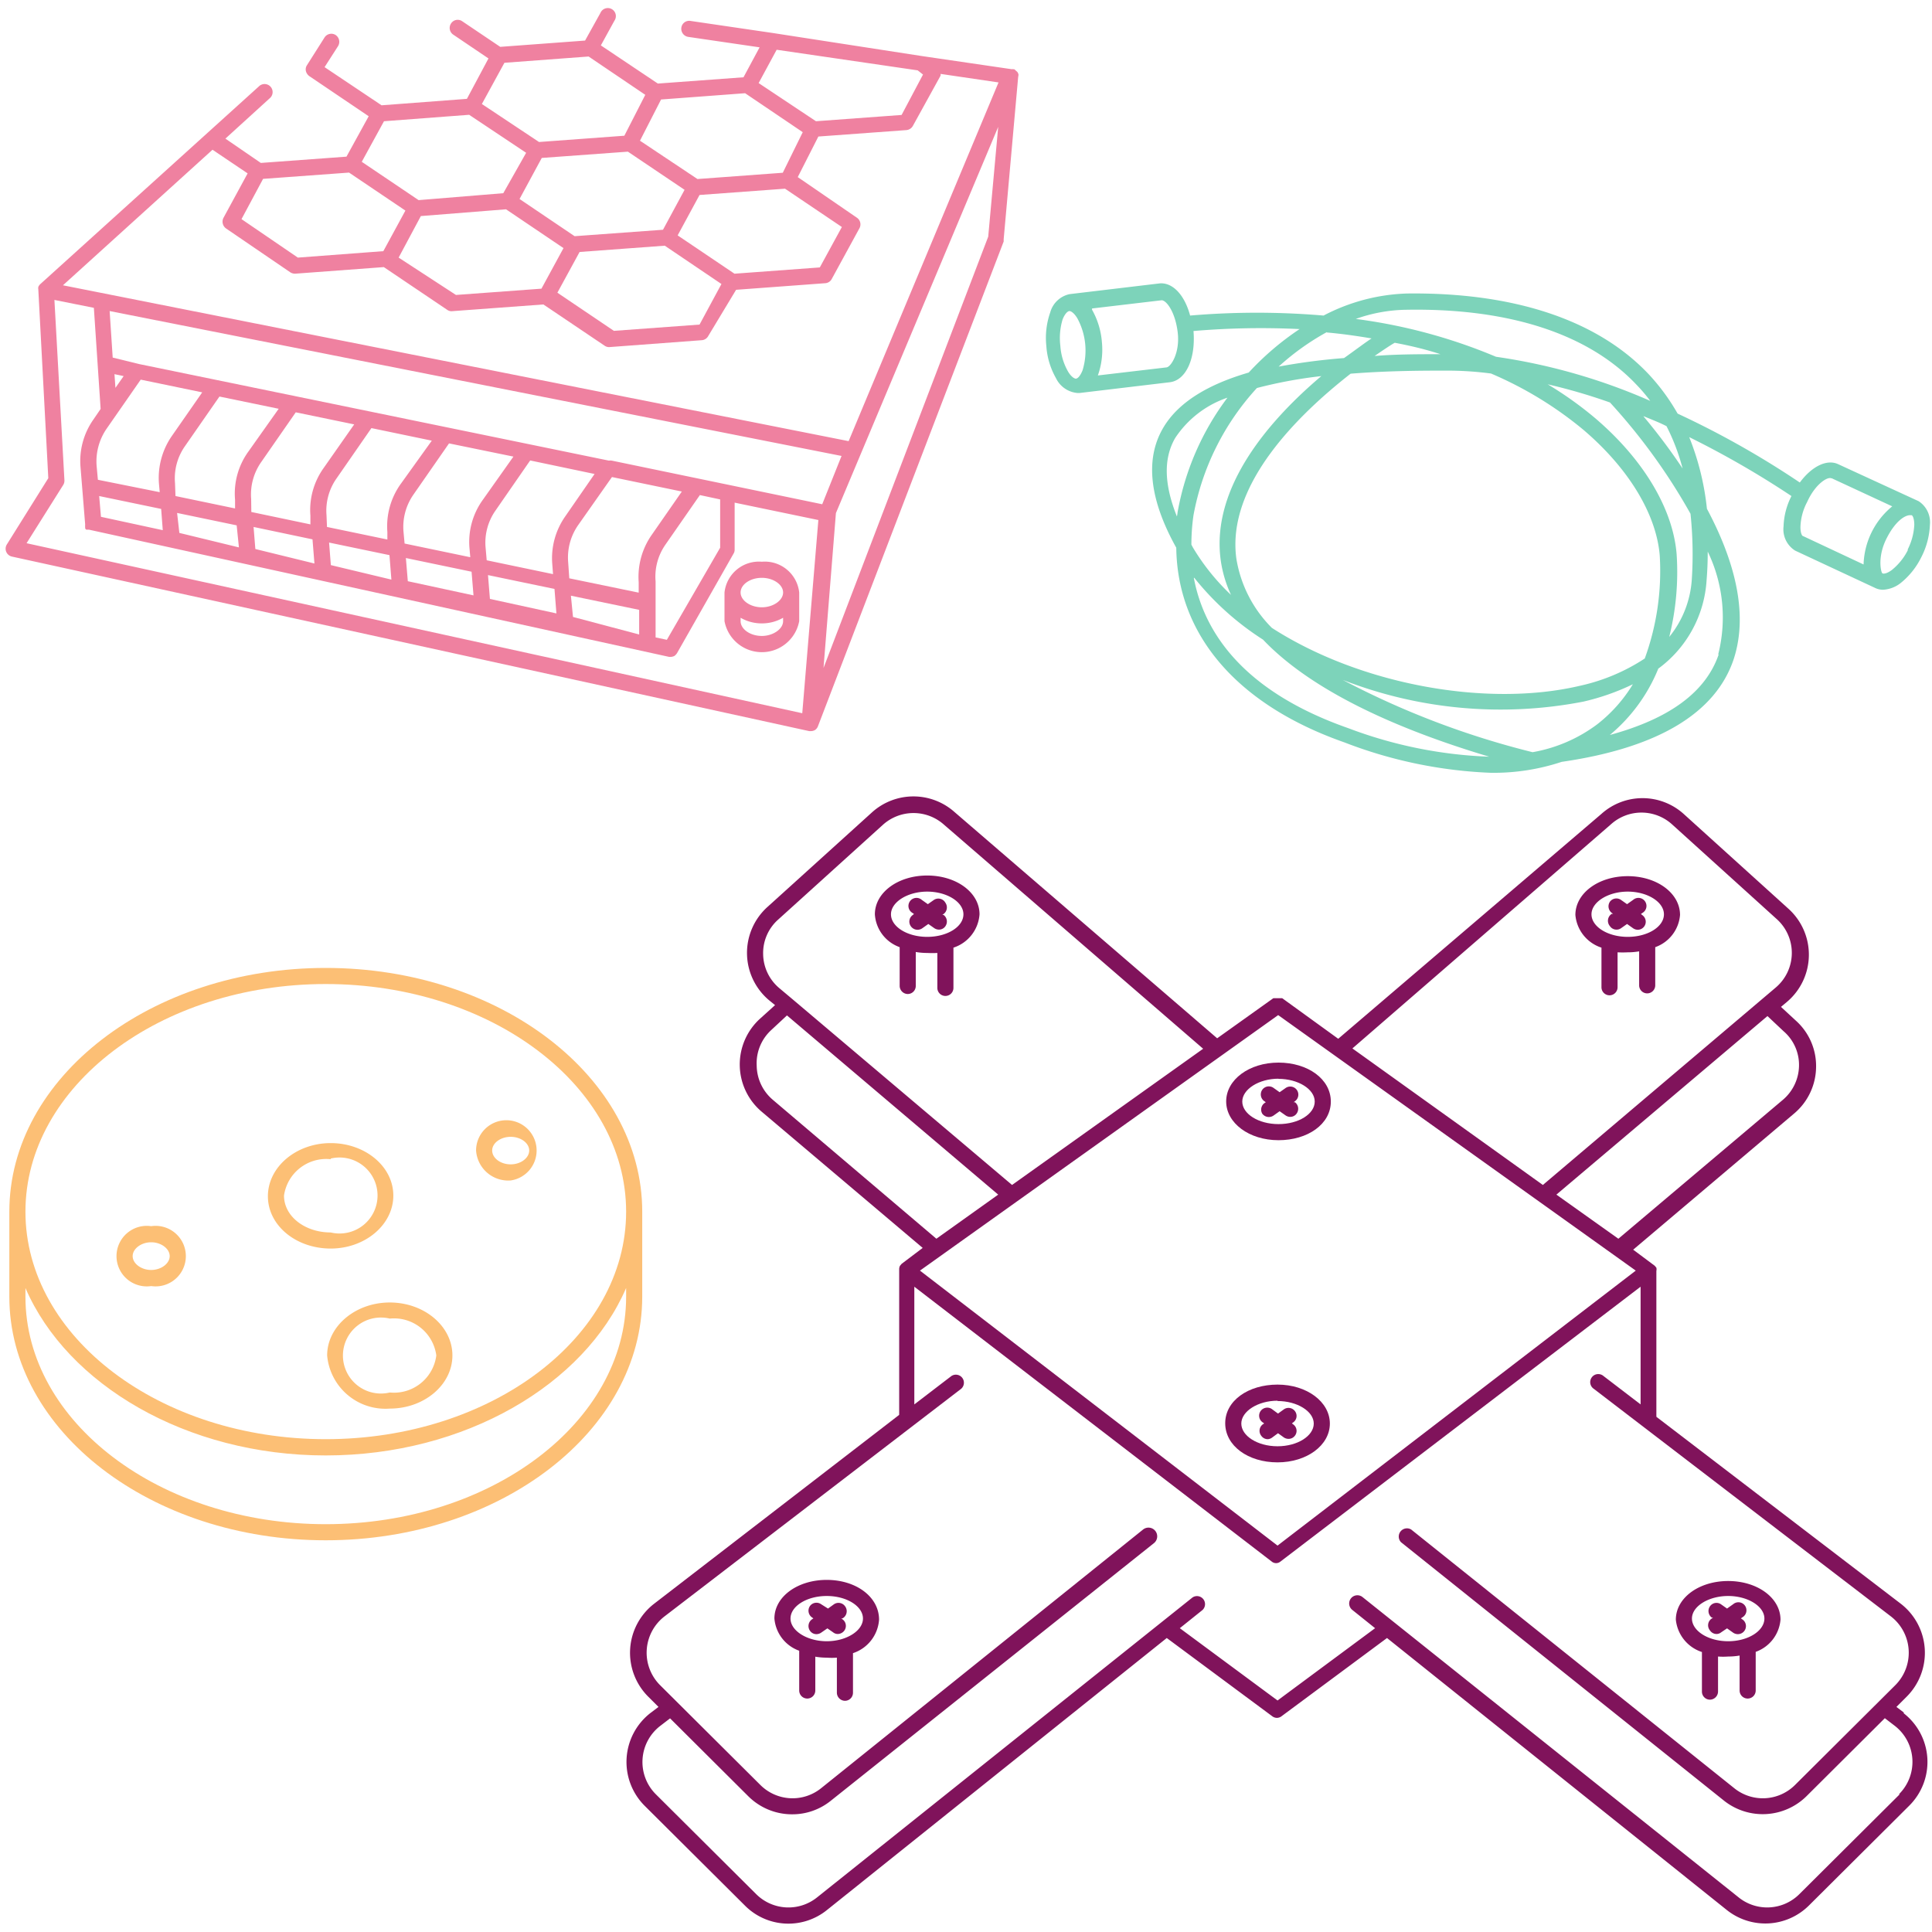
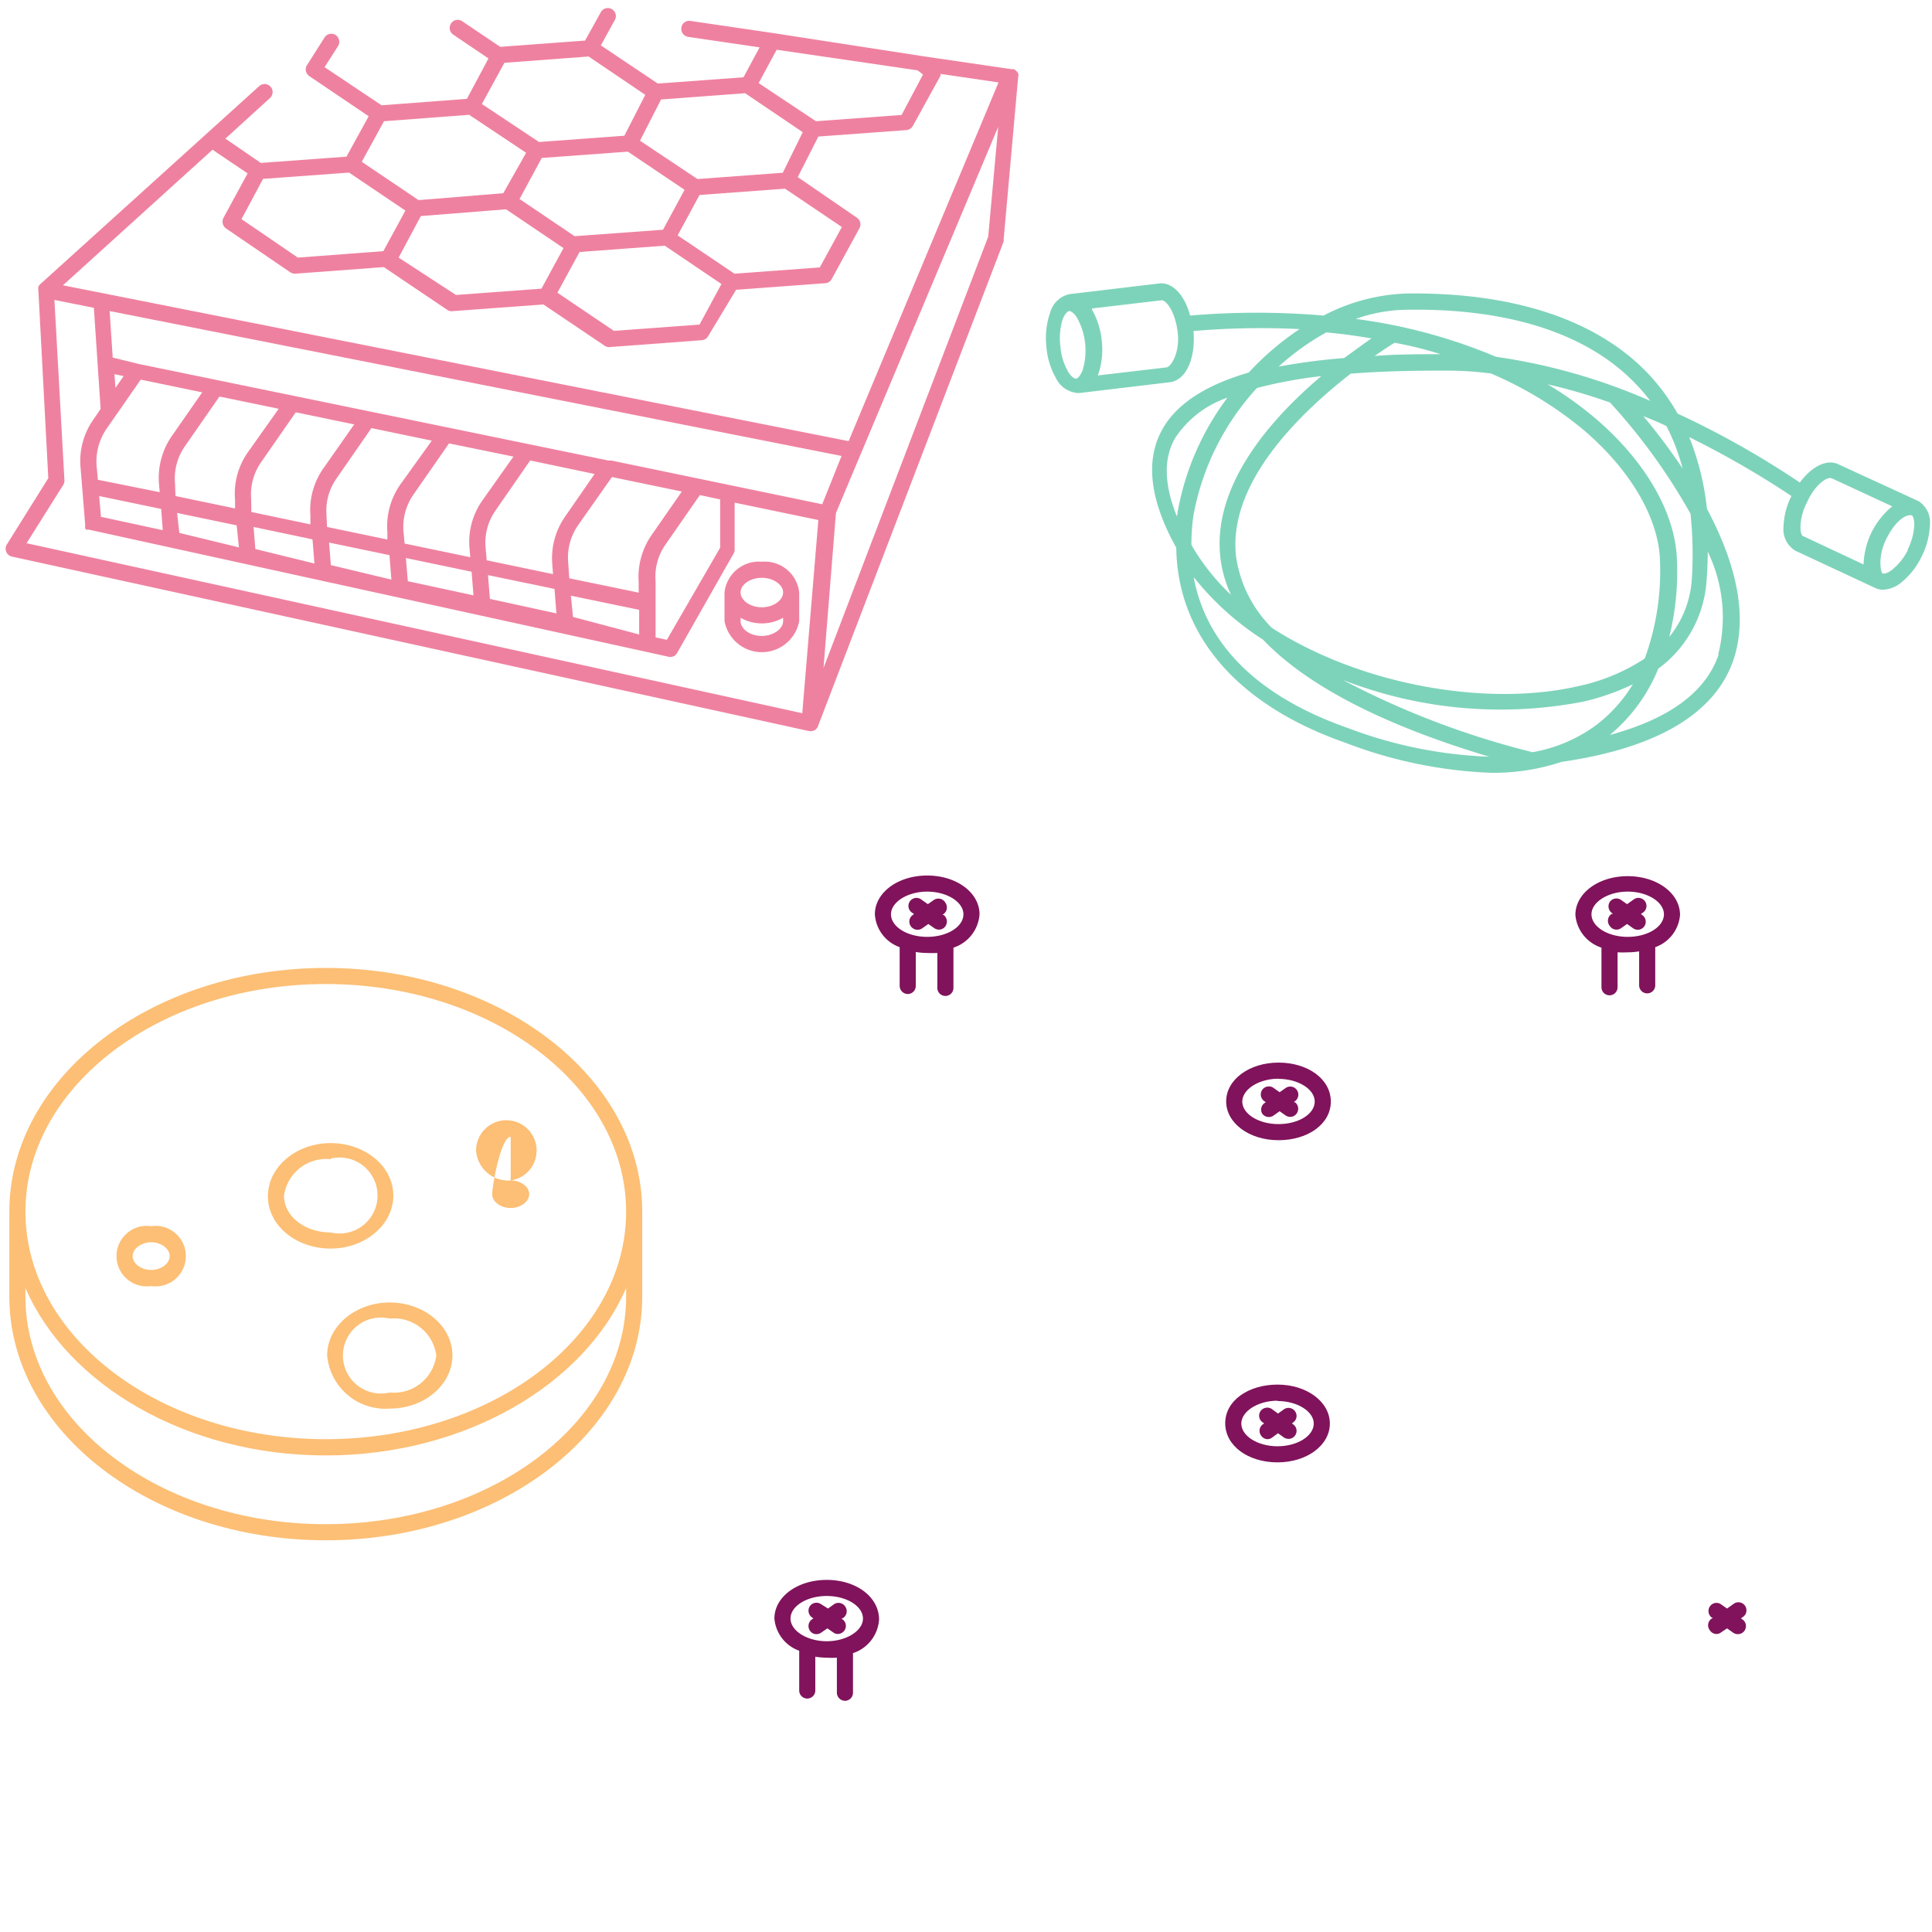
<svg xmlns="http://www.w3.org/2000/svg" width="120" height="120" viewBox="0 0 120 120">
  <defs>
    <style>.cls-1{fill:#fcbf75;}.cls-2{fill:#80135b;}.cls-3{fill:#7dd3ba;}.cls-4{fill:#ef81a0;}</style>
  </defs>
  <g id="TREKOVYE_SISTEMY" data-name="TREKOVYE SISTEMY">
    <g id="TREKOVYE_SISTEMY_komplektuyushchie" data-name="TREKOVYE SISTEMY komplektuyushchie">
      <path class="cls-1" d="M20.23,60.12C9.39,60.12.58,66.91.58,75.26v5.28c0,8.34,8.81,15.13,19.65,15.13s19.66-6.79,19.66-15.13V75.26C39.89,66.91,31.07,60.12,20.23,60.12Zm0,1c10.29,0,18.66,6.34,18.66,14.14S30.52,89.39,20.23,89.39,1.58,83.05,1.58,75.26,9.94,61.12,20.23,61.12ZM38.89,80.54c0,7.79-8.37,14.13-18.66,14.13S1.58,88.33,1.58,80.54V80c2.59,6,10,10.4,18.65,10.4S36.3,86,38.89,80Z" />
      <path class="cls-1" d="M20.54,77.55c2.14,0,3.89-1.48,3.89-3.29S22.68,71,20.54,71s-3.9,1.48-3.9,3.3S18.39,77.55,20.54,77.55Zm0-5.59a2.36,2.36,0,1,1,0,4.59c-1.6,0-2.9-1-2.9-2.29A2.65,2.65,0,0,1,20.54,72Z" />
      <path class="cls-1" d="M20.32,84.19a3.63,3.63,0,0,0,3.89,3.3c2.14,0,3.89-1.48,3.89-3.3s-1.75-3.29-3.89-3.29S20.32,82.38,20.32,84.19Zm6.78,0a2.65,2.65,0,0,1-2.89,2.3,2.36,2.36,0,1,1,0-4.59A2.65,2.65,0,0,1,27.1,84.19Z" />
-       <path class="cls-1" d="M31.72,73.32a1.88,1.88,0,1,0-2.15-1.86A2,2,0,0,0,31.72,73.32Zm0-2.71c.63,0,1.15.39,1.15.85s-.52.86-1.15.86-1.15-.39-1.15-.86S31.1,70.61,31.72,70.61Z" />
+       <path class="cls-1" d="M31.72,73.32a1.88,1.88,0,1,0-2.15-1.86A2,2,0,0,0,31.72,73.32Zc.63,0,1.15.39,1.15.85s-.52.86-1.15.86-1.15-.39-1.15-.86S31.1,70.61,31.72,70.61Z" />
      <path class="cls-1" d="M9.39,79.88a1.88,1.88,0,1,0,0-3.72,1.88,1.88,0,1,0,0,3.72Zm0-2.72c.62,0,1.15.4,1.15.86s-.53.86-1.15.86-1.15-.4-1.15-.86S8.77,77.16,9.39,77.16Z" />
      <path class="cls-2" d="M55.88,58.83v2.41a.51.51,0,0,0,.5.5.5.5,0,0,0,.5-.5V59.13a4.17,4.17,0,0,0,.71.06,6.26,6.26,0,0,0,.63,0v2.17a.5.5,0,0,0,.5.5.5.5,0,0,0,.5-.5V58.86a2.35,2.35,0,0,0,1.62-2.07c0-1.35-1.43-2.41-3.25-2.41s-3.25,1.06-3.25,2.41A2.32,2.32,0,0,0,55.88,58.83Zm1.71-3.45c1.22,0,2.25.64,2.25,1.41s-1,1.4-2.25,1.4-2.25-.64-2.25-1.4S56.37,55.38,57.59,55.38Z" />
      <path class="cls-2" d="M56.58,57.54a.51.51,0,0,0,.41.21.52.52,0,0,0,.29-.09l.38-.27.37.26a.52.52,0,0,0,.29.09.48.48,0,0,0,.4-.21.51.51,0,0,0-.11-.7l-.08,0,.08-.06a.51.51,0,0,0,.11-.7A.5.5,0,0,0,58,55.9l-.37.26-.38-.27a.5.5,0,1,0-.58.81l.1.07-.1.08A.5.5,0,0,0,56.58,57.54Z" />
      <path class="cls-2" d="M51.35,98.13c-1.82,0-3.25,1.05-3.25,2.4a2.33,2.33,0,0,0,1.54,2V105a.5.5,0,0,0,.5.5.5.5,0,0,0,.5-.5v-2.1a4.17,4.17,0,0,0,.71.06,4.23,4.23,0,0,0,.63,0v2.18a.51.51,0,0,0,.5.5.5.5,0,0,0,.5-.5v-2.46a2.36,2.36,0,0,0,1.62-2.08C54.6,99.18,53.17,98.13,51.35,98.13Zm0,3.81c-1.22,0-2.25-.65-2.25-1.41s1-1.4,2.25-1.4,2.25.64,2.25,1.4S52.57,101.94,51.35,101.94Z" />
      <path class="cls-2" d="M52.49,99.77a.5.5,0,0,0-.7-.12l-.36.26L51,99.64a.5.5,0,0,0-.69.11.51.51,0,0,0,.11.7l.1.07-.1.07a.51.51,0,0,0-.11.7.48.48,0,0,0,.4.21.52.52,0,0,0,.29-.09l.39-.27.36.25a.46.46,0,0,0,.29.1.52.52,0,0,0,.41-.22.5.5,0,0,0-.12-.69l-.08-.06.08,0A.51.51,0,0,0,52.49,99.77Z" />
      <path class="cls-2" d="M79.35,90.83c1.82,0,3.25-1.06,3.25-2.41S81.17,86,79.35,86s-3.25,1-3.25,2.4S77.52,90.83,79.35,90.83Zm0-3.81c1.22,0,2.25.64,2.25,1.4s-1,1.41-2.25,1.41-2.25-.65-2.25-1.41S78.13,87,79.35,87Z" />
      <path class="cls-2" d="M78.34,89.18a.49.49,0,0,0,.41.21A.52.52,0,0,0,79,89.3l.38-.28.36.26a.52.52,0,0,0,.29.09.49.49,0,0,0,.41-.21.49.49,0,0,0-.12-.69l-.08-.06.08-.06a.49.49,0,0,0,.12-.69.5.5,0,0,0-.7-.12l-.36.26L79,87.52a.51.51,0,0,0-.7.12.5.5,0,0,0,.12.7l.1.07-.1.07A.5.5,0,0,0,78.34,89.18Z" />
      <path class="cls-2" d="M79.41,70.82c1.82,0,3.25-1,3.25-2.4S81.23,66,79.41,66s-3.25,1.06-3.25,2.41S77.59,70.82,79.41,70.82Zm0-3.81c1.22,0,2.25.64,2.25,1.41s-1,1.4-2.25,1.4-2.25-.64-2.25-1.4S78.19,67,79.41,67Z" />
      <path class="cls-2" d="M78.4,69.17a.51.51,0,0,0,.41.21.52.52,0,0,0,.29-.09l.38-.27.37.26a.5.5,0,0,0,.29.09.48.48,0,0,0,.4-.21.51.51,0,0,0-.11-.7l-.08,0,.08-.06a.5.5,0,0,0-.58-.82l-.37.26-.38-.27a.5.5,0,0,0-.7.12.51.51,0,0,0,.12.7l.1.07-.1.07A.5.5,0,0,0,78.4,69.17Z" />
-       <path class="cls-2" d="M118.28,106.39l-.49-.37.64-.64a3.85,3.85,0,0,0-.37-5.77L102.88,88a.14.14,0,0,0,0-.06v-9h0a.46.46,0,0,0,0-.2l0,0-.1-.12s0,0,0,0l-1.34-1,10-8.46a3.82,3.82,0,0,0,1.36-2.88,3.78,3.78,0,0,0-1.26-2.89l-.92-.85.37-.31a3.84,3.84,0,0,0,.1-5.78l-6.52-5.9a3.82,3.82,0,0,0-5.1,0L83.12,64.52,79.64,62h0l-.1,0s0,0-.08,0h-.19l-.09,0-.09,0h0l-3.49,2.49L59.29,50.44a3.84,3.84,0,0,0-5.11,0l-6.52,5.9a3.84,3.84,0,0,0,.1,5.78l.38.31-.93.84a3.84,3.84,0,0,0,.1,5.78l10,8.46L56,78.5l0,0-.1.12,0,0a.46.46,0,0,0-.05.2h0v9a.14.14,0,0,0,0,.06L40.63,99.61a3.85,3.85,0,0,0-.37,5.77l.64.64-.49.37a3.85,3.85,0,0,0-.37,5.77l6.23,6.2a3.81,3.81,0,0,0,5.1.27l21.1-16.89,6.58,4.88h0a.5.5,0,0,0,.26.08h0a.5.5,0,0,0,.26-.08h0l6.58-4.88,21.1,16.89a3.84,3.84,0,0,0,5.1-.27l6.23-6.2a3.83,3.83,0,0,0-.37-5.77Zm-6.54-40.2a2.83,2.83,0,0,1-1,2.12l-10.22,8.63L96.67,74.2l13.11-11.09,1,.94A2.76,2.76,0,0,1,111.74,66.19Zm-11.67-15a2.83,2.83,0,0,1,3.77,0l6.52,5.9a2.82,2.82,0,0,1-.08,4.26L95.83,73.6,84,65.12ZM47.4,59.26a2.78,2.78,0,0,1,.93-2.14l6.52-5.9a2.84,2.84,0,0,1,3.78,0l16.1,13.92L62.86,73.6,49.22,62.06l-.81-.68A2.81,2.81,0,0,1,47.4,59.26ZM48,68.31a2.83,2.83,0,0,1-1-2.12A2.8,2.8,0,0,1,47.88,64l1-.93L62,74.2l-3.84,2.74Zm31.39-5.26,22.21,15.87L79.35,96,57.14,78.92Zm38.6,48.4-6.23,6.2a2.83,2.83,0,0,1-3.77.2L84.62,99.19A.5.5,0,1,0,84,100l1.41,1.13-6.06,4.49-6.07-4.49L74.69,100a.5.5,0,0,0-.62-.78L50.75,117.85a2.84,2.84,0,0,1-3.78-.2l-6.23-6.2a2.83,2.83,0,0,1,.28-4.26l.6-.46,4.87,4.85a3.85,3.85,0,0,0,2.71,1.11,3.8,3.8,0,0,0,2.4-.84l20.07-16A.51.51,0,0,0,71,95L51,111.07a2.83,2.83,0,0,1-3.77-.2L41,104.67a2.85,2.85,0,0,1,.27-4.27L59.7,86.26a.5.5,0,0,0-.61-.79l-2.3,1.76V79.92L79,97h0a.43.43,0,0,0,.26.09h0a.43.43,0,0,0,.26-.09h0L101.9,79.92v7.31l-2.3-1.76a.5.5,0,1,0-.61.79l18.46,14.14a2.85,2.85,0,0,1,.27,4.27l-6.23,6.2a2.83,2.83,0,0,1-3.77.2L87.65,95a.51.51,0,0,0-.63.79l20.07,16.06a3.87,3.87,0,0,0,5.11-.28l4.87-4.85.6.46a2.83,2.83,0,0,1,.28,4.26Z" />
      <path class="cls-2" d="M99.47,58.86v2.46a.5.5,0,0,0,1,0V59.15a6.26,6.26,0,0,0,.63,0,4.08,4.08,0,0,0,.71-.06v2.11a.5.5,0,1,0,1,0V58.83a2.32,2.32,0,0,0,1.54-2c0-1.35-1.43-2.41-3.25-2.41s-3.25,1.06-3.25,2.41A2.35,2.35,0,0,0,99.47,58.86Zm1.63-3.48c1.22,0,2.25.64,2.25,1.41s-1,1.4-2.25,1.4-2.25-.64-2.25-1.4S99.88,55.38,101.1,55.38Z" />
      <path class="cls-2" d="M100,57.53a.48.48,0,0,0,.41.21.47.47,0,0,0,.28-.09l.37-.26.38.27a.52.52,0,0,0,.29.09.5.5,0,0,0,.29-.9l-.1-.08.1-.07a.5.5,0,1,0-.58-.81l-.38.27-.37-.26A.5.5,0,0,0,100,56a.51.51,0,0,0,.11.7l.08.06-.08,0A.51.51,0,0,0,100,57.53Z" />
-       <path class="cls-2" d="M105.71,102.61v2.46a.5.5,0,0,0,.5.5.51.51,0,0,0,.5-.5v-2.18a4.23,4.23,0,0,0,.63,0,4.17,4.17,0,0,0,.71-.06V105a.5.5,0,0,0,.5.5.5.5,0,0,0,.5-.5v-2.4a2.33,2.33,0,0,0,1.54-2c0-1.35-1.43-2.4-3.25-2.4s-3.25,1.05-3.25,2.4A2.36,2.36,0,0,0,105.71,102.61Zm1.63-3.48c1.22,0,2.25.64,2.25,1.4s-1,1.41-2.25,1.41-2.25-.65-2.25-1.41S106.12,99.13,107.34,99.13Z" />
      <path class="cls-2" d="M106.21,101.27a.49.49,0,0,0,.4.22.46.46,0,0,0,.29-.1l.37-.25.38.27a.52.52,0,0,0,.29.09.5.5,0,0,0,.29-.91l-.1-.07.1-.07a.5.5,0,1,0-.58-.81l-.38.27-.37-.26a.49.49,0,0,0-.69.12.51.51,0,0,0,.11.7l.08,0-.08.06A.5.5,0,0,0,106.21,101.27Z" />
      <path class="cls-3" d="M119.17,31.13h0l-5-2.3h0c-.71-.33-1.65.15-2.38,1.14a55.39,55.39,0,0,0-7.59-4.28,12.9,12.9,0,0,0-1.81-2.46c-3.18-3.36-8.37-5.08-15-5a11.92,11.92,0,0,0-5.18,1.37,48.91,48.91,0,0,0-8.29,0c-.33-1.24-1.05-2.05-1.87-2h0l-5.62.67,0,0a1.59,1.59,0,0,0-1.2,1.14,4.78,4.78,0,0,0-.24,2.08,4.66,4.66,0,0,0,.6,2,1.63,1.63,0,0,0,1.34.92h.12l5.62-.67h0c1-.13,1.6-1.47,1.46-3.18a49.35,49.35,0,0,1,6.59-.12,17.46,17.46,0,0,0-3.16,2.7c-2.44.71-4.39,1.81-5.35,3.5-1.09,1.92-.81,4.4.85,7.38.07,5.41,3.77,9.75,10.44,12.09A28.19,28.19,0,0,0,92.6,48,13.43,13.43,0,0,0,97,47.32c5.94-.86,9.53-3,10.67-6.34,1-3-.06-6.4-1.65-9.38a16.49,16.49,0,0,0-1.1-4.45,57.3,57.3,0,0,1,6.35,3.66,4.46,4.46,0,0,0-.49,1.88,1.56,1.56,0,0,0,.72,1.51h0l4.95,2.31h0a1.13,1.13,0,0,0,.51.12,1.92,1.92,0,0,0,1.11-.43,4.74,4.74,0,0,0,1.27-1.6,4.81,4.81,0,0,0,.53-2A1.56,1.56,0,0,0,119.17,31.13ZM65.86,21.48A4,4,0,0,1,66,19.84c.14-.35.31-.51.42-.52h0c.11,0,.3.13.49.44A4.2,4.2,0,0,1,67.24,23c-.14.35-.3.51-.41.52h0c-.1,0-.3-.12-.49-.44A3.72,3.72,0,0,1,65.86,21.48Zm6.59,1.34h0l-4.26.5a4.77,4.77,0,0,0,.25-2.08,4.85,4.85,0,0,0-.61-2,.35.35,0,0,1,0-.08l4.32-.51c.3,0,.85.73,1,2S72.72,22.8,72.45,22.82Zm14.91-3.58c6.37-.11,11.31,1.5,14.29,4.66a10.44,10.44,0,0,1,.85,1,36.72,36.72,0,0,0-9.58-2.74,33.55,33.55,0,0,0-8.71-2.35A9.69,9.69,0,0,1,87.36,19.24ZM105.08,36a6.29,6.29,0,0,1-1.4,3.56,16.66,16.66,0,0,0,.46-5.12c-.22-2.84-2.08-5.94-5.1-8.5a22.53,22.53,0,0,0-2.91-2.07A35.37,35.37,0,0,1,100,25a36.88,36.88,0,0,1,5,6.91A24.12,24.12,0,0,1,105.08,36ZM99.19,45a9.38,9.38,0,0,1-4,1.72A52.28,52.28,0,0,1,83.4,42.23a27,27,0,0,0,14.94,1.35,14.46,14.46,0,0,0,3.08-1.08A9.19,9.19,0,0,1,99.19,45ZM98.11,42.6C92.4,43.94,84.53,42.56,79,39a7.83,7.83,0,0,1-2.21-4.32c-.62-4.62,3.94-9,7.1-11.47,2.4-.19,4.63-.19,6-.19a20.82,20.82,0,0,1,2.72.18,23.18,23.18,0,0,1,5.73,3.49c2.81,2.39,4.54,5.24,4.75,7.82a15.9,15.9,0,0,1-.93,6.39A12,12,0,0,1,98.11,42.6ZM89.47,22c-1.34,0-2.72,0-4.09.11.58-.4,1-.68,1.25-.82C87.64,21.48,88.59,21.71,89.47,22Zm-7.06-1.35c1,.09,1.89.22,2.78.37-.47.31-1,.72-1.71,1.22a38.7,38.7,0,0,0-4.06.53A15.51,15.51,0,0,1,82.41,20.63ZM73.1,32.08c-.8-2-.84-3.6-.11-4.87a6.33,6.33,0,0,1,3.25-2.51,16.68,16.68,0,0,0-3.1,7.13A2.17,2.17,0,0,1,73.1,32.08ZM74,33.83A12.61,12.61,0,0,1,74.13,32a15.93,15.93,0,0,1,3.94-7.9,28.43,28.43,0,0,1,4-.74c-3.17,2.68-6.87,6.87-6.25,11.43a7.65,7.65,0,0,0,.64,2.16A13.72,13.72,0,0,1,74.09,34Zm.18,2.06a17.55,17.55,0,0,0,4.27,3.84C81.1,42.52,85.8,45,92.5,47a27.47,27.47,0,0,1-8.75-1.77C77.07,42.89,74.76,39.14,74.15,35.89Zm32.57,4.76c-.81,2.36-3.09,4-6.76,5A10.48,10.48,0,0,0,103,41.53a7.37,7.37,0,0,0,3-5.5c.05-.61.07-1.19.07-1.77A9.39,9.39,0,0,1,106.72,40.65Zm-4.64-14.79c.48.2,1,.4,1.4.61a13,13,0,0,1,1,2.63A36.7,36.7,0,0,0,102.08,25.86Zm11.67,3.85h0l3.75,1.74a4.86,4.86,0,0,0-1.78,3.61L112,33.3h0c-.09,0-.18-.25-.17-.6a3.54,3.54,0,0,1,.42-1.53C112.75,30.06,113.52,29.59,113.75,29.71Zm4.73,4.44a3.76,3.76,0,0,1-1,1.25c-.28.21-.5.26-.59.21s-.32-1,.24-2.13S118.33,32,118.63,32l.09,0h0c.09,0,.18.25.18.6A3.8,3.8,0,0,1,118.48,34.15Z" />
      <path class="cls-4" d="M63.26,4.63a.08.08,0,0,0,0,0,.46.46,0,0,0-.07-.16l0,0L63,4.3l-.06,0a.18.18,0,0,0-.09,0h0l-5.6-.82h0L48,2.05h0L42.89,1.3a.49.49,0,0,0-.57.42.51.51,0,0,0,.42.57l4.44.65-1,1.86-5.32.39L37.32,2.82l.84-1.53a.5.5,0,1,0-.87-.48l-.95,1.71-5.27.39L28.71,1.32a.49.49,0,0,0-.69.13.5.5,0,0,0,.13.7l2.19,1.48L29,6.14l-5.3.4L20.16,4.17,21,2.86a.51.51,0,0,0-.16-.69.5.5,0,0,0-.69.17L19.06,4.06a.47.47,0,0,0,0,.5.55.55,0,0,0,.2.2l3.64,2.46L21.52,9.73l-5.32.39L14,8.61l2.79-2.54a.5.5,0,0,0-.67-.74L2.5,17.65a.52.52,0,0,0-.12.17.06.06,0,0,1,0,0,.5.5,0,0,0,0,.16v0L3,29.7.43,33.81a.5.5,0,0,0,.31.76L50.26,45.41h.12a.5.5,0,0,0,.26-.08h0a.49.49,0,0,0,.16-.21v0L62.34,15l0-.14.9-10.08A.66.66,0,0,0,63.26,4.63Zm-5.93,0L56,7.14l-5.32.39L47.12,5.16l1.12-2.07L57,4.37ZM45.62,17l-3.53-2.38,1.36-2.51,5.31-.39,3.53,2.38-1.37,2.51ZM16.34,11.11l5.34-.39,3.5,2.36L23.81,15.6,18.5,16,15,13.61Zm7.51-3.58,5.29-.4,3.54,2.36L31.26,12,26,12.43l-3.53-2.38Zm9.8,2.28L39,9.42l3.52,2.37-1.34,2.48-5.49.4-3.42-2.31Zm-7.51,3.61L31.43,13,35,15.41l-1.37,2.52-5.31.39L24.76,16ZM36,15.65l5.29-.39,3.52,2.38-1.36,2.52-5.32.39-3.51-2.37Zm12.62-4.92-5.3.39L39.75,8.74l1.31-2.56,5.22-.39,3.58,2.42ZM31.33,3.9l5.23-.39,3.52,2.38-1.3,2.54-5.3.39L29.93,6.46ZM15.38,10.77l-1.5,2.76a.52.52,0,0,0,.16.66l4,2.73a.57.57,0,0,0,.28.08h0l5.52-.41,3.93,2.65a.47.47,0,0,0,.28.09h0l5.7-.42,3.8,2.56a.49.49,0,0,0,.28.09h0l5.76-.43a.49.49,0,0,0,.4-.26L45.72,18l5.54-.41a.49.49,0,0,0,.4-.26l1.72-3.15a.5.5,0,0,0-.16-.66L49.55,11l1.28-2.52,5.47-.4a.51.51,0,0,0,.4-.26L58.42,4.7a.36.36,0,0,0,0-.11l3.6.53L52.71,27.4,3.91,17.72,13.2,9.3ZM51.07,31.32,38,28.61a.58.58,0,0,0-.18,0l-29.19-6h0L7,22.21l-.19-2.89,45.46,9Zm-9.65,8.42-.7-.15,0-3.48a3.47,3.47,0,0,1,.61-2.28l2.14-3.08,1.26.27v3ZM6,28.92a3.58,3.58,0,0,1,.62-2.29l2.12-3.05,3.82.79-1.9,2.73A4.58,4.58,0,0,0,9.87,30l.05.57L6.08,29.8Zm1.11-5.68.57.12-.51.73Zm35.24,7.29-1.89,2.72a4.55,4.55,0,0,0-.79,2.91v.65l-4.31-.89-.07-1a3.52,3.52,0,0,1,.61-2.29l2.11-3ZM35.09,32.1A4.52,4.52,0,0,0,34.3,35l.05.66-4.12-.86L30.16,34a3.47,3.47,0,0,1,.61-2.28l2.16-3.12,4,.84Zm-5.14-1a4.47,4.47,0,0,0-.79,2.94l.05.57-4.08-.85L25.06,33a3.51,3.51,0,0,1,.62-2.28l2.21-3.18,4,.82Zm-5.09-1a4.52,4.52,0,0,0-.8,2.94l0,.47-3.75-.78L20.28,32a3.48,3.48,0,0,1,.62-2.28l2.17-3.13,3.75.78Zm-4.78-1a4.49,4.49,0,0,0-.8,2.93l0,.54-3.67-.77L15.6,31a3.51,3.51,0,0,1,.61-2.28l2.16-3.11,3.63.75Zm-4.69-1a4.45,4.45,0,0,0-.79,2.94l0,.54-3.7-.77L10.87,30a3.47,3.47,0,0,1,.62-2.29l2.14-3.08,3.68.76Zm-9.12,4-.11-1.29,3.85.8.1,1.32Zm4.87,1L11,31.86l3.7.77L14.84,34Zm4.72,1-.11-1.37,3.66.77L19.53,35Zm4.69,1-.11-1.4,3.75.78L24.31,36Zm4.78,1-.12-1.44,4.08.85.12,1.47Zm5.1,1.1-.12-1.48,4.13.86.12,1.52Zm5.16,1.12L35.46,37l4.24.88,0,1.53ZM3.94,30.1A.52.52,0,0,0,4,29.8L3.38,18.63l2.45.49.42,6.28-.45.66A4.47,4.47,0,0,0,5,29l.29,3.58s0,0,0,0a.19.19,0,0,0,0,.08.3.3,0,0,0,0,.1l0,.06a.27.27,0,0,0,.07.08l.07,0,.1,0,0,0L41.56,40.8h.11a.55.55,0,0,0,.22-.06l0,0a.65.65,0,0,0,.16-.17h0l3.51-6.18a.45.45,0,0,0,.07-.25V31.22l5.2,1.08-1,12L1.65,33.74ZM61.38,14.7,51.15,41.49l.77-9.62L62,7.88Z" />
      <path class="cls-4" d="M47.32,34.89A2.15,2.15,0,0,0,45,36.8v1.78a2.36,2.36,0,0,0,4.64,0V36.8A2.15,2.15,0,0,0,47.32,34.89Zm0,1c.71,0,1.32.42,1.32.91s-.61.92-1.32.92S46,37.3,46,36.8,46.6,35.89,47.32,35.89Zm0,3.61c-.72,0-1.32-.42-1.32-.92v-.21a2.6,2.6,0,0,0,1.32.35,2.62,2.62,0,0,0,1.32-.35v.21C48.64,39.08,48,39.5,47.32,39.5Z" />
    </g>
  </g>
</svg>